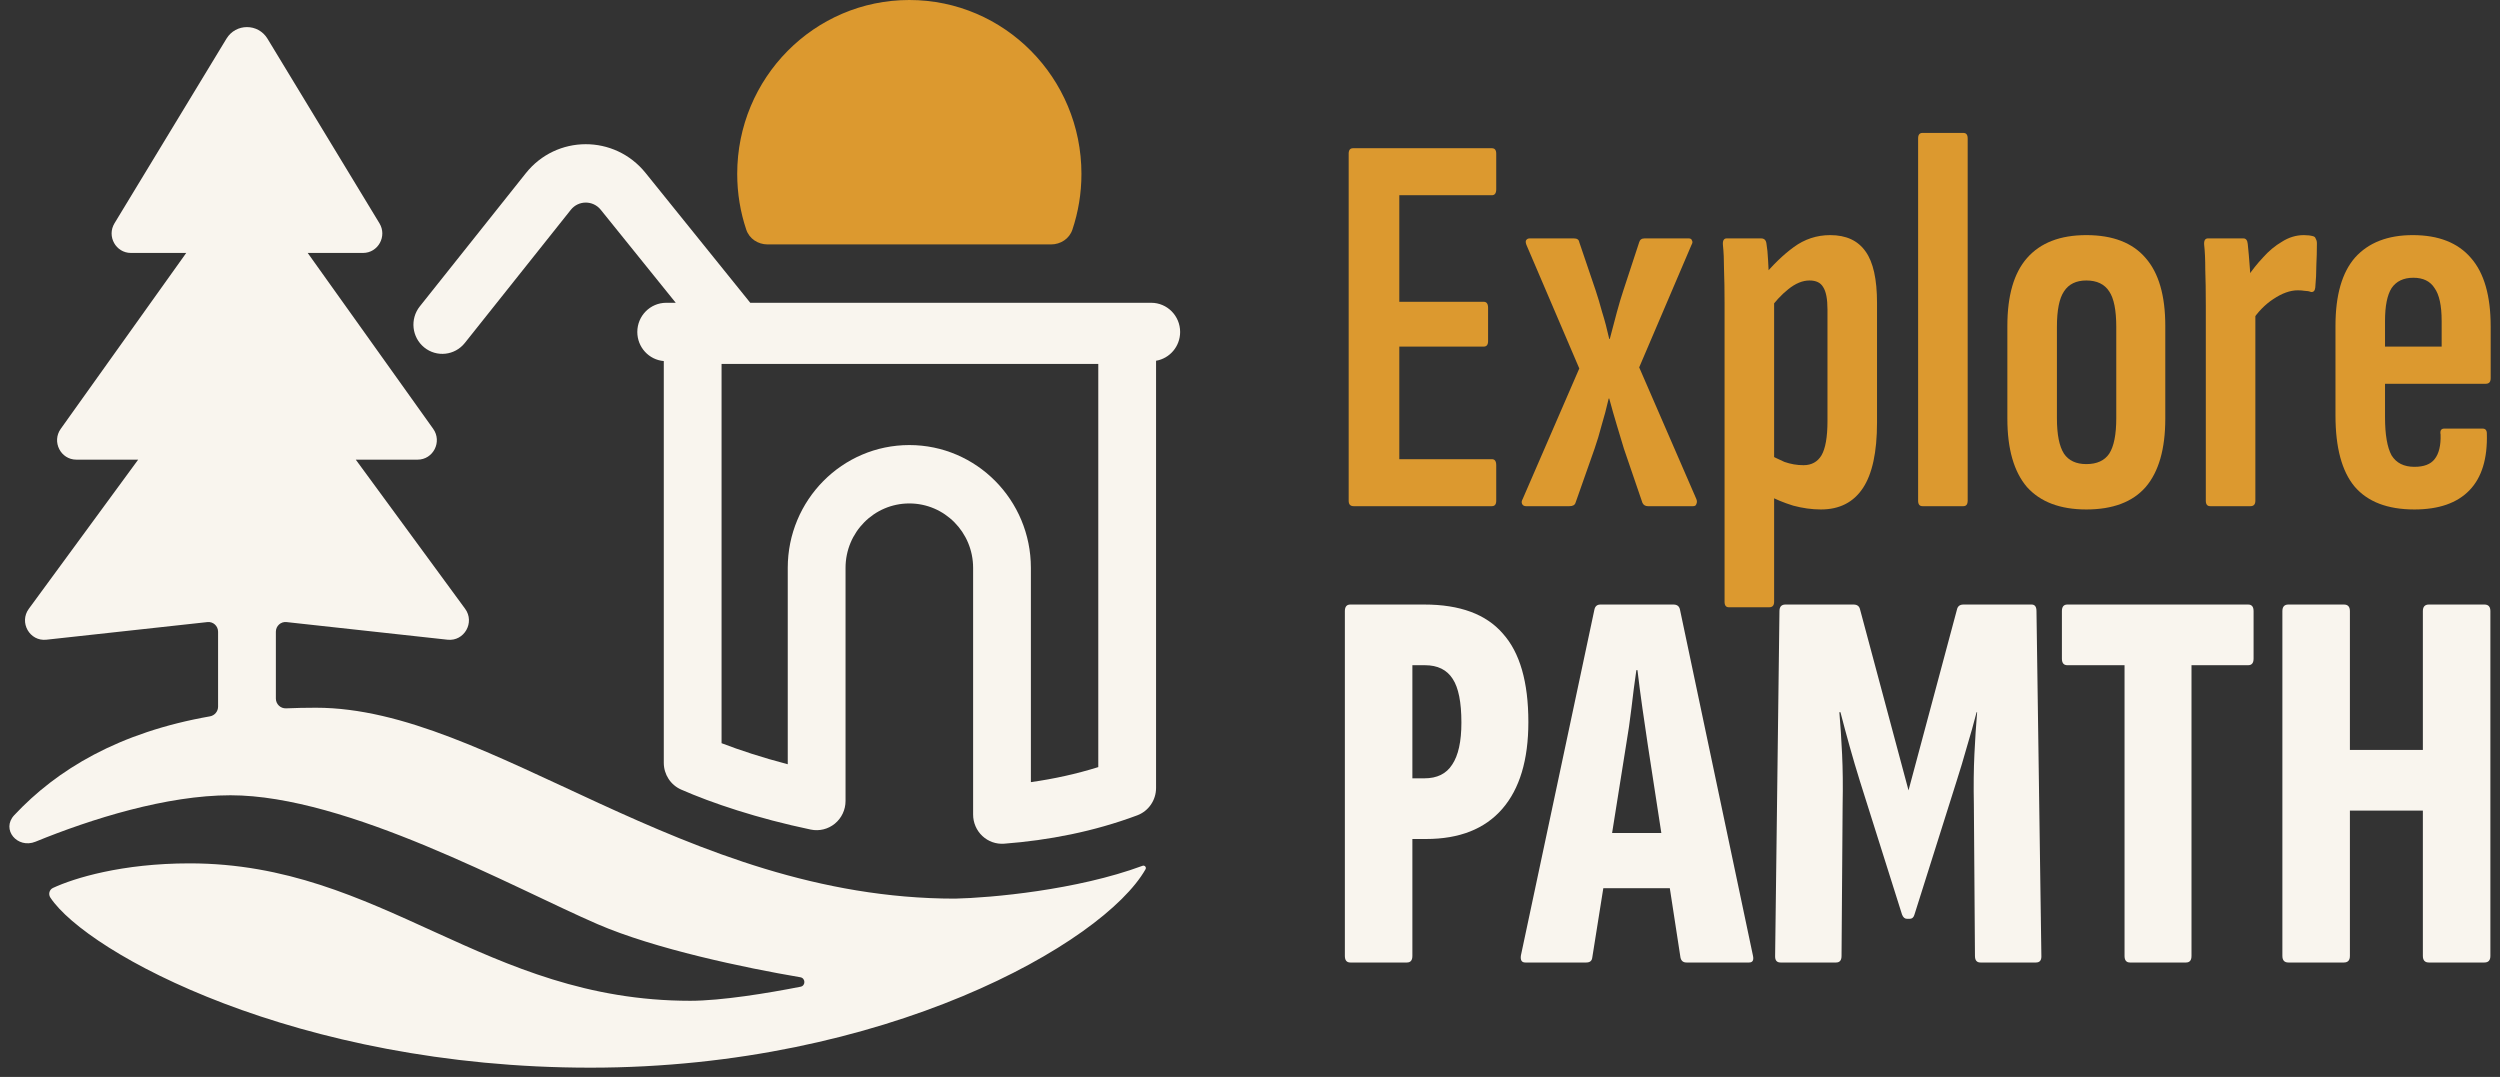
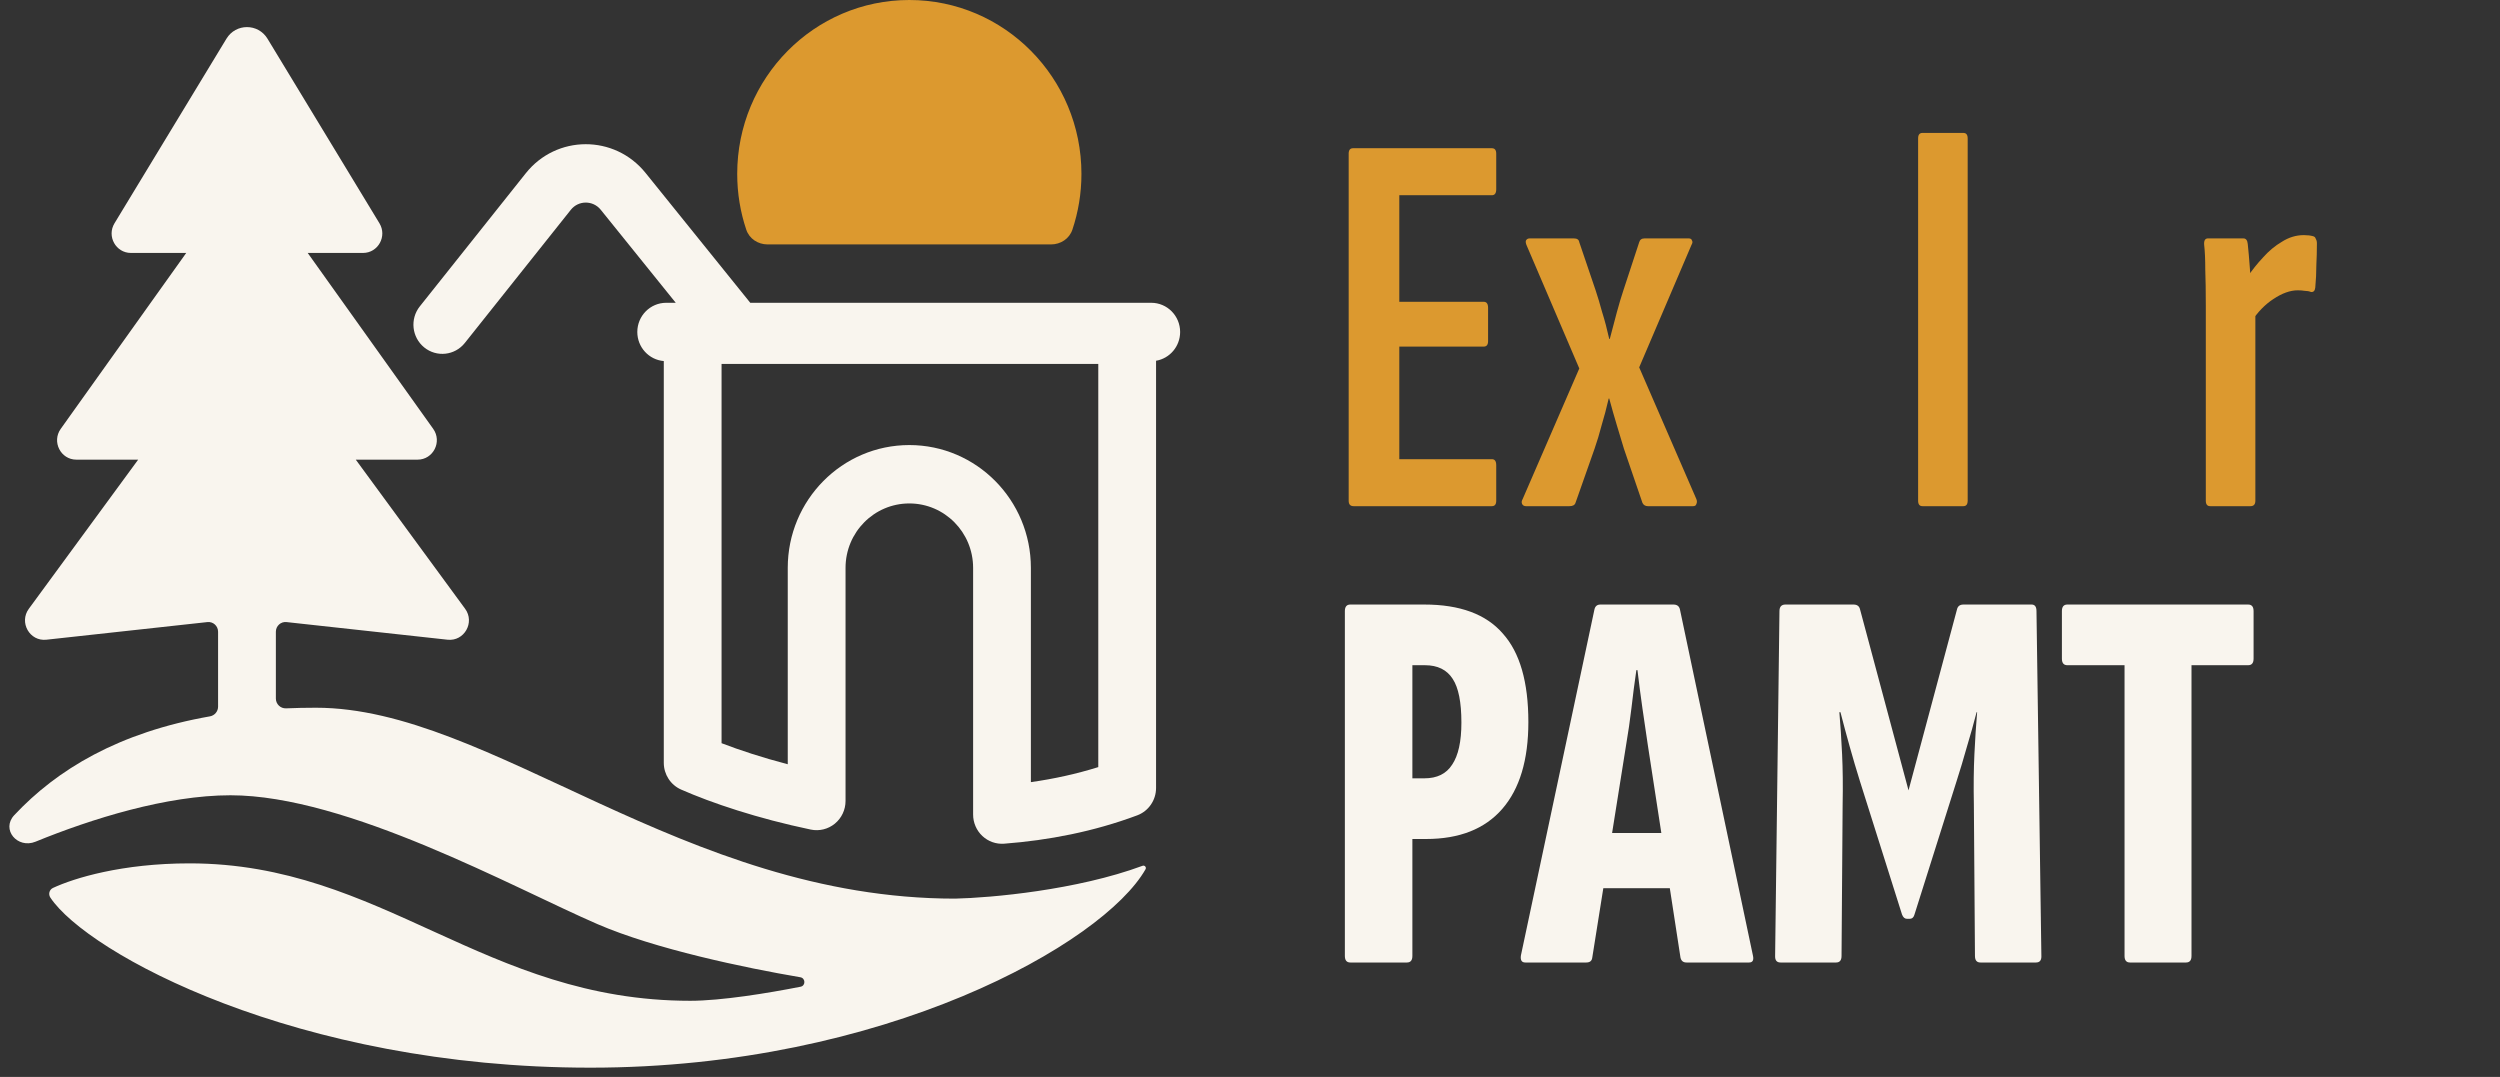
<svg xmlns="http://www.w3.org/2000/svg" width="130" height="56" viewBox="0 0 130 56" fill="none">
  <rect x="0" y="0" width="130" height="56" fill="#333333" stroke="none" />
  <path d="M70.216 50.05C70.028 50.05 69.933 49.936 69.933 49.709V31.777C69.933 31.55 70.028 31.436 70.216 31.436H74.067C75.917 31.436 77.276 31.939 78.145 32.943C79.032 33.928 79.475 35.462 79.475 37.546C79.475 39.517 79.022 41.023 78.116 42.065C77.21 43.107 75.889 43.628 74.152 43.628H73.444V49.709C73.444 49.936 73.35 50.05 73.161 50.05H70.216ZM73.444 40.473H74.067C74.728 40.473 75.209 40.236 75.511 39.763C75.832 39.289 75.993 38.56 75.993 37.575C75.993 36.514 75.842 35.756 75.54 35.301C75.238 34.828 74.756 34.591 74.096 34.591H73.444V40.473Z" fill="#F9F5EE" />
  <path d="M79.315 50.05C79.126 50.05 79.051 49.927 79.088 49.681L82.911 31.692C82.949 31.522 83.053 31.436 83.222 31.436H87.017C87.206 31.436 87.319 31.522 87.357 31.692L91.151 49.681C91.208 49.927 91.141 50.05 90.953 50.05H87.696C87.526 50.05 87.423 49.965 87.385 49.794L85.686 38.74C85.592 38.096 85.497 37.452 85.403 36.807C85.308 36.144 85.224 35.491 85.148 34.847H85.091C84.997 35.491 84.912 36.144 84.837 36.807C84.761 37.452 84.667 38.105 84.553 38.768L82.798 49.794C82.779 49.965 82.675 50.05 82.486 50.05H79.315ZM82.854 46.185L83.336 43.315H86.819L87.357 46.185H82.854Z" fill="#F9F5EE" />
  <path d="M92.589 50.05C92.4 50.05 92.306 49.946 92.306 49.737L92.532 31.777C92.532 31.55 92.636 31.436 92.844 31.436H96.383C96.572 31.436 96.685 31.522 96.723 31.692L99.243 41.099L101.763 31.692C101.801 31.522 101.914 31.436 102.103 31.436H105.643C105.812 31.436 105.897 31.55 105.897 31.777L106.152 49.737C106.152 49.946 106.058 50.05 105.869 50.05H102.981C102.792 50.05 102.698 49.936 102.698 49.709L102.641 41.837C102.622 40.871 102.632 40 102.669 39.223C102.707 38.427 102.754 37.698 102.811 37.035H102.783C102.632 37.622 102.462 38.228 102.273 38.853C102.103 39.46 101.924 40.056 101.735 40.644L99.555 47.549C99.517 47.701 99.432 47.777 99.3 47.777H99.158C99.045 47.777 98.96 47.701 98.903 47.549L96.723 40.644C96.534 40.038 96.355 39.431 96.185 38.825C96.015 38.219 95.855 37.622 95.704 37.035H95.647C95.704 37.698 95.751 38.427 95.789 39.223C95.826 40 95.836 40.871 95.817 41.837L95.76 49.709C95.76 49.936 95.666 50.05 95.477 50.05H92.589Z" fill="#F9F5EE" />
  <path d="M110.759 50.05C110.57 50.05 110.476 49.936 110.476 49.709V34.591H107.502C107.314 34.591 107.219 34.477 107.219 34.25V31.777C107.219 31.55 107.314 31.436 107.502 31.436H116.903C117.092 31.436 117.186 31.55 117.186 31.777V34.25C117.186 34.477 117.092 34.591 116.903 34.591H113.958V49.709C113.958 49.936 113.864 50.05 113.675 50.05H110.759Z" fill="#F9F5EE" />
-   <path d="M118.995 50.05C118.788 50.05 118.684 49.936 118.684 49.709V31.777C118.684 31.55 118.788 31.436 118.995 31.436H121.884C122.091 31.436 122.195 31.55 122.195 31.777V38.996H125.989V31.777C125.989 31.55 126.093 31.436 126.301 31.436H129.189C129.397 31.436 129.5 31.55 129.5 31.777V49.709C129.5 49.936 129.397 50.05 129.189 50.05H126.301C126.093 50.05 125.989 49.936 125.989 49.709V42.15H122.195V49.709C122.195 49.936 122.091 50.05 121.884 50.05H118.995Z" fill="#F9F5EE" />
  <path d="M70.386 26.321C70.216 26.321 70.131 26.227 70.131 26.037V7.992C70.131 7.803 70.206 7.708 70.357 7.708H77.578C77.729 7.708 77.804 7.803 77.804 7.992V9.839C77.804 10.047 77.729 10.152 77.578 10.152H72.764V15.693H77.153C77.304 15.693 77.38 15.797 77.38 16.006V17.739C77.38 17.929 77.304 18.023 77.153 18.023H72.764V23.877H77.578C77.729 23.877 77.804 23.982 77.804 24.19V26.037C77.804 26.227 77.729 26.321 77.578 26.321H70.386Z" fill="#DC992F" />
  <path d="M79.348 26.321C79.254 26.321 79.188 26.283 79.15 26.208C79.112 26.132 79.122 26.047 79.178 25.952L82.123 19.16L79.376 12.738C79.339 12.643 79.329 12.567 79.348 12.51C79.386 12.435 79.452 12.397 79.546 12.397H81.84C82.01 12.397 82.104 12.463 82.123 12.596L82.972 15.096C83.086 15.437 83.199 15.816 83.312 16.233C83.444 16.65 83.567 17.114 83.68 17.625H83.709C83.841 17.114 83.964 16.65 84.077 16.233C84.19 15.816 84.303 15.437 84.417 15.096L85.238 12.596C85.275 12.463 85.37 12.397 85.521 12.397H87.814C87.909 12.397 87.966 12.435 87.984 12.51C88.022 12.567 88.013 12.643 87.956 12.738L85.238 19.103L88.211 25.952C88.249 26.047 88.249 26.132 88.211 26.208C88.192 26.283 88.135 26.321 88.041 26.321H85.691C85.559 26.321 85.464 26.264 85.408 26.151L84.445 23.337C84.332 22.959 84.209 22.551 84.077 22.116C83.945 21.68 83.812 21.216 83.68 20.723H83.652C83.539 21.216 83.416 21.68 83.284 22.116C83.171 22.551 83.048 22.959 82.916 23.337L81.925 26.151C81.887 26.264 81.783 26.321 81.613 26.321H79.348Z" fill="#DC992F" />
-   <path d="M94.689 26.492C94.217 26.492 93.736 26.425 93.245 26.293C92.754 26.141 92.32 25.961 91.942 25.753L91.914 23.593C92.197 23.745 92.49 23.887 92.792 24.02C93.113 24.133 93.443 24.19 93.783 24.19C94.198 24.19 94.51 24.02 94.717 23.678C94.925 23.319 95.029 22.722 95.029 21.888V16.091C95.029 15.542 94.953 15.153 94.802 14.926C94.67 14.698 94.434 14.585 94.094 14.585C93.736 14.585 93.367 14.736 92.99 15.04C92.631 15.324 92.282 15.703 91.942 16.176L91.631 14.443C92.178 13.78 92.726 13.249 93.273 12.851C93.839 12.435 94.472 12.226 95.17 12.226C96.001 12.226 96.614 12.51 97.011 13.079C97.407 13.628 97.605 14.518 97.605 15.75V21.973C97.605 23.508 97.36 24.645 96.869 25.384C96.378 26.122 95.652 26.492 94.689 26.492ZM89.903 31.578C89.752 31.578 89.677 31.484 89.677 31.294V15.75C89.677 15.087 89.668 14.509 89.649 14.017C89.649 13.524 89.63 13.098 89.592 12.738C89.573 12.51 89.639 12.397 89.79 12.397H91.574C91.744 12.397 91.838 12.491 91.857 12.681C91.895 12.889 91.923 13.183 91.942 13.562C91.961 13.941 91.98 14.31 91.999 14.67L92.254 15.466V31.294C92.254 31.484 92.169 31.578 91.999 31.578H89.903Z" fill="#DC992F" />
  <path d="M99.969 26.321C99.818 26.321 99.742 26.227 99.742 26.037V7.196C99.742 7.007 99.818 6.912 99.969 6.912H102.093C102.244 6.912 102.319 7.007 102.319 7.196V26.037C102.319 26.227 102.244 26.321 102.093 26.321H99.969Z" fill="#DC992F" />
-   <path d="M108.489 26.492C107.13 26.492 106.101 26.103 105.403 25.327C104.723 24.531 104.383 23.347 104.383 21.774V16.944C104.383 15.371 104.723 14.197 105.403 13.42C106.101 12.624 107.13 12.226 108.489 12.226C109.867 12.226 110.896 12.624 111.575 13.42C112.255 14.197 112.595 15.371 112.595 16.944V21.774C112.595 23.347 112.255 24.531 111.575 25.327C110.896 26.103 109.867 26.492 108.489 26.492ZM108.489 24.133C109.036 24.133 109.433 23.953 109.678 23.593C109.924 23.214 110.046 22.599 110.046 21.746V17C110.046 16.129 109.924 15.513 109.678 15.153C109.433 14.774 109.036 14.585 108.489 14.585C107.96 14.585 107.573 14.774 107.328 15.153C107.083 15.513 106.96 16.129 106.96 17V21.746C106.96 22.599 107.083 23.214 107.328 23.593C107.573 23.953 107.96 24.133 108.489 24.133Z" fill="#DC992F" />
  <path d="M114.929 26.321C114.778 26.321 114.702 26.227 114.702 26.037V15.892C114.702 15.153 114.693 14.528 114.674 14.017C114.674 13.486 114.655 13.06 114.617 12.738C114.598 12.51 114.664 12.397 114.815 12.397H116.656C116.788 12.397 116.864 12.491 116.882 12.681C116.92 13.022 116.958 13.458 116.996 13.988C117.033 14.5 117.052 14.907 117.052 15.21L117.279 15.636V26.037C117.279 26.227 117.194 26.321 117.024 26.321H114.929ZM117.081 16.716L116.882 14.386C117.109 14.045 117.373 13.713 117.675 13.391C117.977 13.05 118.308 12.776 118.666 12.567C119.025 12.34 119.403 12.226 119.799 12.226C119.988 12.226 120.148 12.245 120.28 12.283C120.356 12.302 120.403 12.349 120.422 12.425C120.46 12.482 120.479 12.558 120.479 12.652C120.479 13.031 120.469 13.41 120.45 13.789C120.45 14.168 120.431 14.556 120.394 14.954C120.375 15.125 120.299 15.201 120.167 15.182C120.073 15.144 119.969 15.125 119.856 15.125C119.742 15.106 119.62 15.096 119.487 15.096C119.091 15.096 118.666 15.248 118.213 15.551C117.779 15.835 117.402 16.224 117.081 16.716Z" fill="#DC992F" />
-   <path d="M125.55 26.492C124.153 26.492 123.115 26.094 122.436 25.298C121.775 24.503 121.445 23.271 121.445 21.604V16.944C121.445 15.352 121.784 14.168 122.464 13.391C123.162 12.615 124.163 12.226 125.465 12.226C126.806 12.226 127.816 12.624 128.495 13.42C129.175 14.197 129.515 15.38 129.515 16.972V19.672C129.515 19.861 129.43 19.956 129.26 19.956H124.021V21.689C124.021 22.599 124.135 23.262 124.361 23.678C124.607 24.076 125.003 24.275 125.55 24.275C126.041 24.275 126.39 24.143 126.598 23.877C126.825 23.593 126.928 23.167 126.91 22.599C126.872 22.39 126.938 22.286 127.108 22.286H129.09C129.241 22.286 129.316 22.371 129.316 22.542C129.354 23.849 129.052 24.834 128.41 25.497C127.768 26.16 126.815 26.492 125.55 26.492ZM124.021 18.023H126.966V16.688C126.966 15.892 126.843 15.324 126.598 14.983C126.372 14.623 126.003 14.443 125.494 14.443C124.984 14.443 124.607 14.623 124.361 14.983C124.135 15.343 124.021 15.911 124.021 16.688V18.023Z" fill="#DC992F" />
  <path d="M19.732 11.612C20.141 12.287 19.66 13.153 18.878 13.153H16L22.526 22.299C23.003 22.968 22.53 23.902 21.714 23.902H18.5L24.186 31.656C24.706 32.365 24.141 33.36 23.273 33.265L14.899 32.348C14.603 32.315 14.345 32.55 14.345 32.85V36.325C14.345 36.615 14.586 36.846 14.874 36.834C15.378 36.813 15.897 36.802 16.429 36.802C25.504 36.802 35.518 46.729 49.663 46.729C51.523 46.688 55.994 46.288 59.413 45.021C59.523 44.98 59.627 45.098 59.568 45.201C57.375 49.056 46.005 55.519 30.699 55.519C15.394 55.519 4.535 49.554 2.621 46.678C2.502 46.5 2.562 46.262 2.756 46.172C3.853 45.661 6.343 44.895 9.857 44.895C19.871 44.895 25.191 52.041 35.894 52.041C37.501 52.041 39.918 51.647 41.629 51.31C41.902 51.257 41.891 50.863 41.617 50.817C38.736 50.329 34.049 49.345 31.075 48.057C26.693 46.16 18.056 41.354 11.985 41.354C8.663 41.354 4.762 42.577 1.847 43.768C0.907 44.152 0.045 43.133 0.741 42.389C2.969 40.009 6.179 38.084 10.918 37.25C11.161 37.207 11.34 36.995 11.34 36.746V32.85C11.34 32.55 11.082 32.315 10.786 32.348L2.411 33.265C1.543 33.36 0.979 32.365 1.499 31.657L7.185 23.902H3.971C3.154 23.902 2.681 22.968 3.159 22.299L9.684 13.153H6.807C6.024 13.153 5.544 12.287 5.953 11.612L11.775 2.013C12.263 1.208 13.421 1.208 13.91 2.013L19.732 11.612Z" fill="#F9F5EE" />
  <path fill-rule="evenodd" clip-rule="evenodd" d="M27.34 9.01C28.936 7.003 31.957 6.994 33.567 8.99L39.014 15.745H59.865C60.695 15.745 61.367 16.425 61.367 17.263C61.367 18.015 60.826 18.639 60.115 18.759V40.975C60.115 41.61 59.724 42.178 59.135 42.398C56.87 43.245 54.521 43.696 52.218 43.872C51.801 43.904 51.389 43.759 51.083 43.472C50.776 43.185 50.602 42.781 50.602 42.359V29.53C50.602 27.679 49.117 26.179 47.285 26.179C45.453 26.179 43.968 27.679 43.968 29.53V41.652C43.968 42.108 43.764 42.541 43.414 42.829C43.064 43.117 42.603 43.23 42.161 43.138C39.384 42.557 37.018 41.76 35.42 41.058C34.872 40.818 34.517 40.271 34.517 39.667V18.775C33.746 18.711 33.14 18.058 33.14 17.263C33.14 16.425 33.812 15.745 34.642 15.745H35.139L31.238 10.907C30.835 10.408 30.08 10.41 29.681 10.912L24.171 17.834C23.651 18.488 22.706 18.591 22.059 18.066C21.413 17.541 21.31 16.586 21.83 15.932L27.34 9.01ZM37.521 38.646C38.467 39.01 39.635 39.394 40.963 39.741V29.53C40.963 26.003 43.794 23.143 47.285 23.143C50.776 23.143 53.606 26.003 53.606 29.53V40.671C54.793 40.503 55.967 40.248 57.111 39.889V18.926H37.521V38.646Z" fill="#F9F5EE" />
  <path d="M47.285 0C52.228 0 56.235 4.048 56.235 9.042C56.235 10.057 56.069 11.034 55.764 11.944C55.605 12.418 55.149 12.71 54.654 12.71H39.915C39.421 12.71 38.964 12.418 38.806 11.944C38.5 11.034 38.335 10.057 38.335 9.042C38.335 4.048 42.342 0 47.285 0Z" fill="#DC992F" />
</svg>